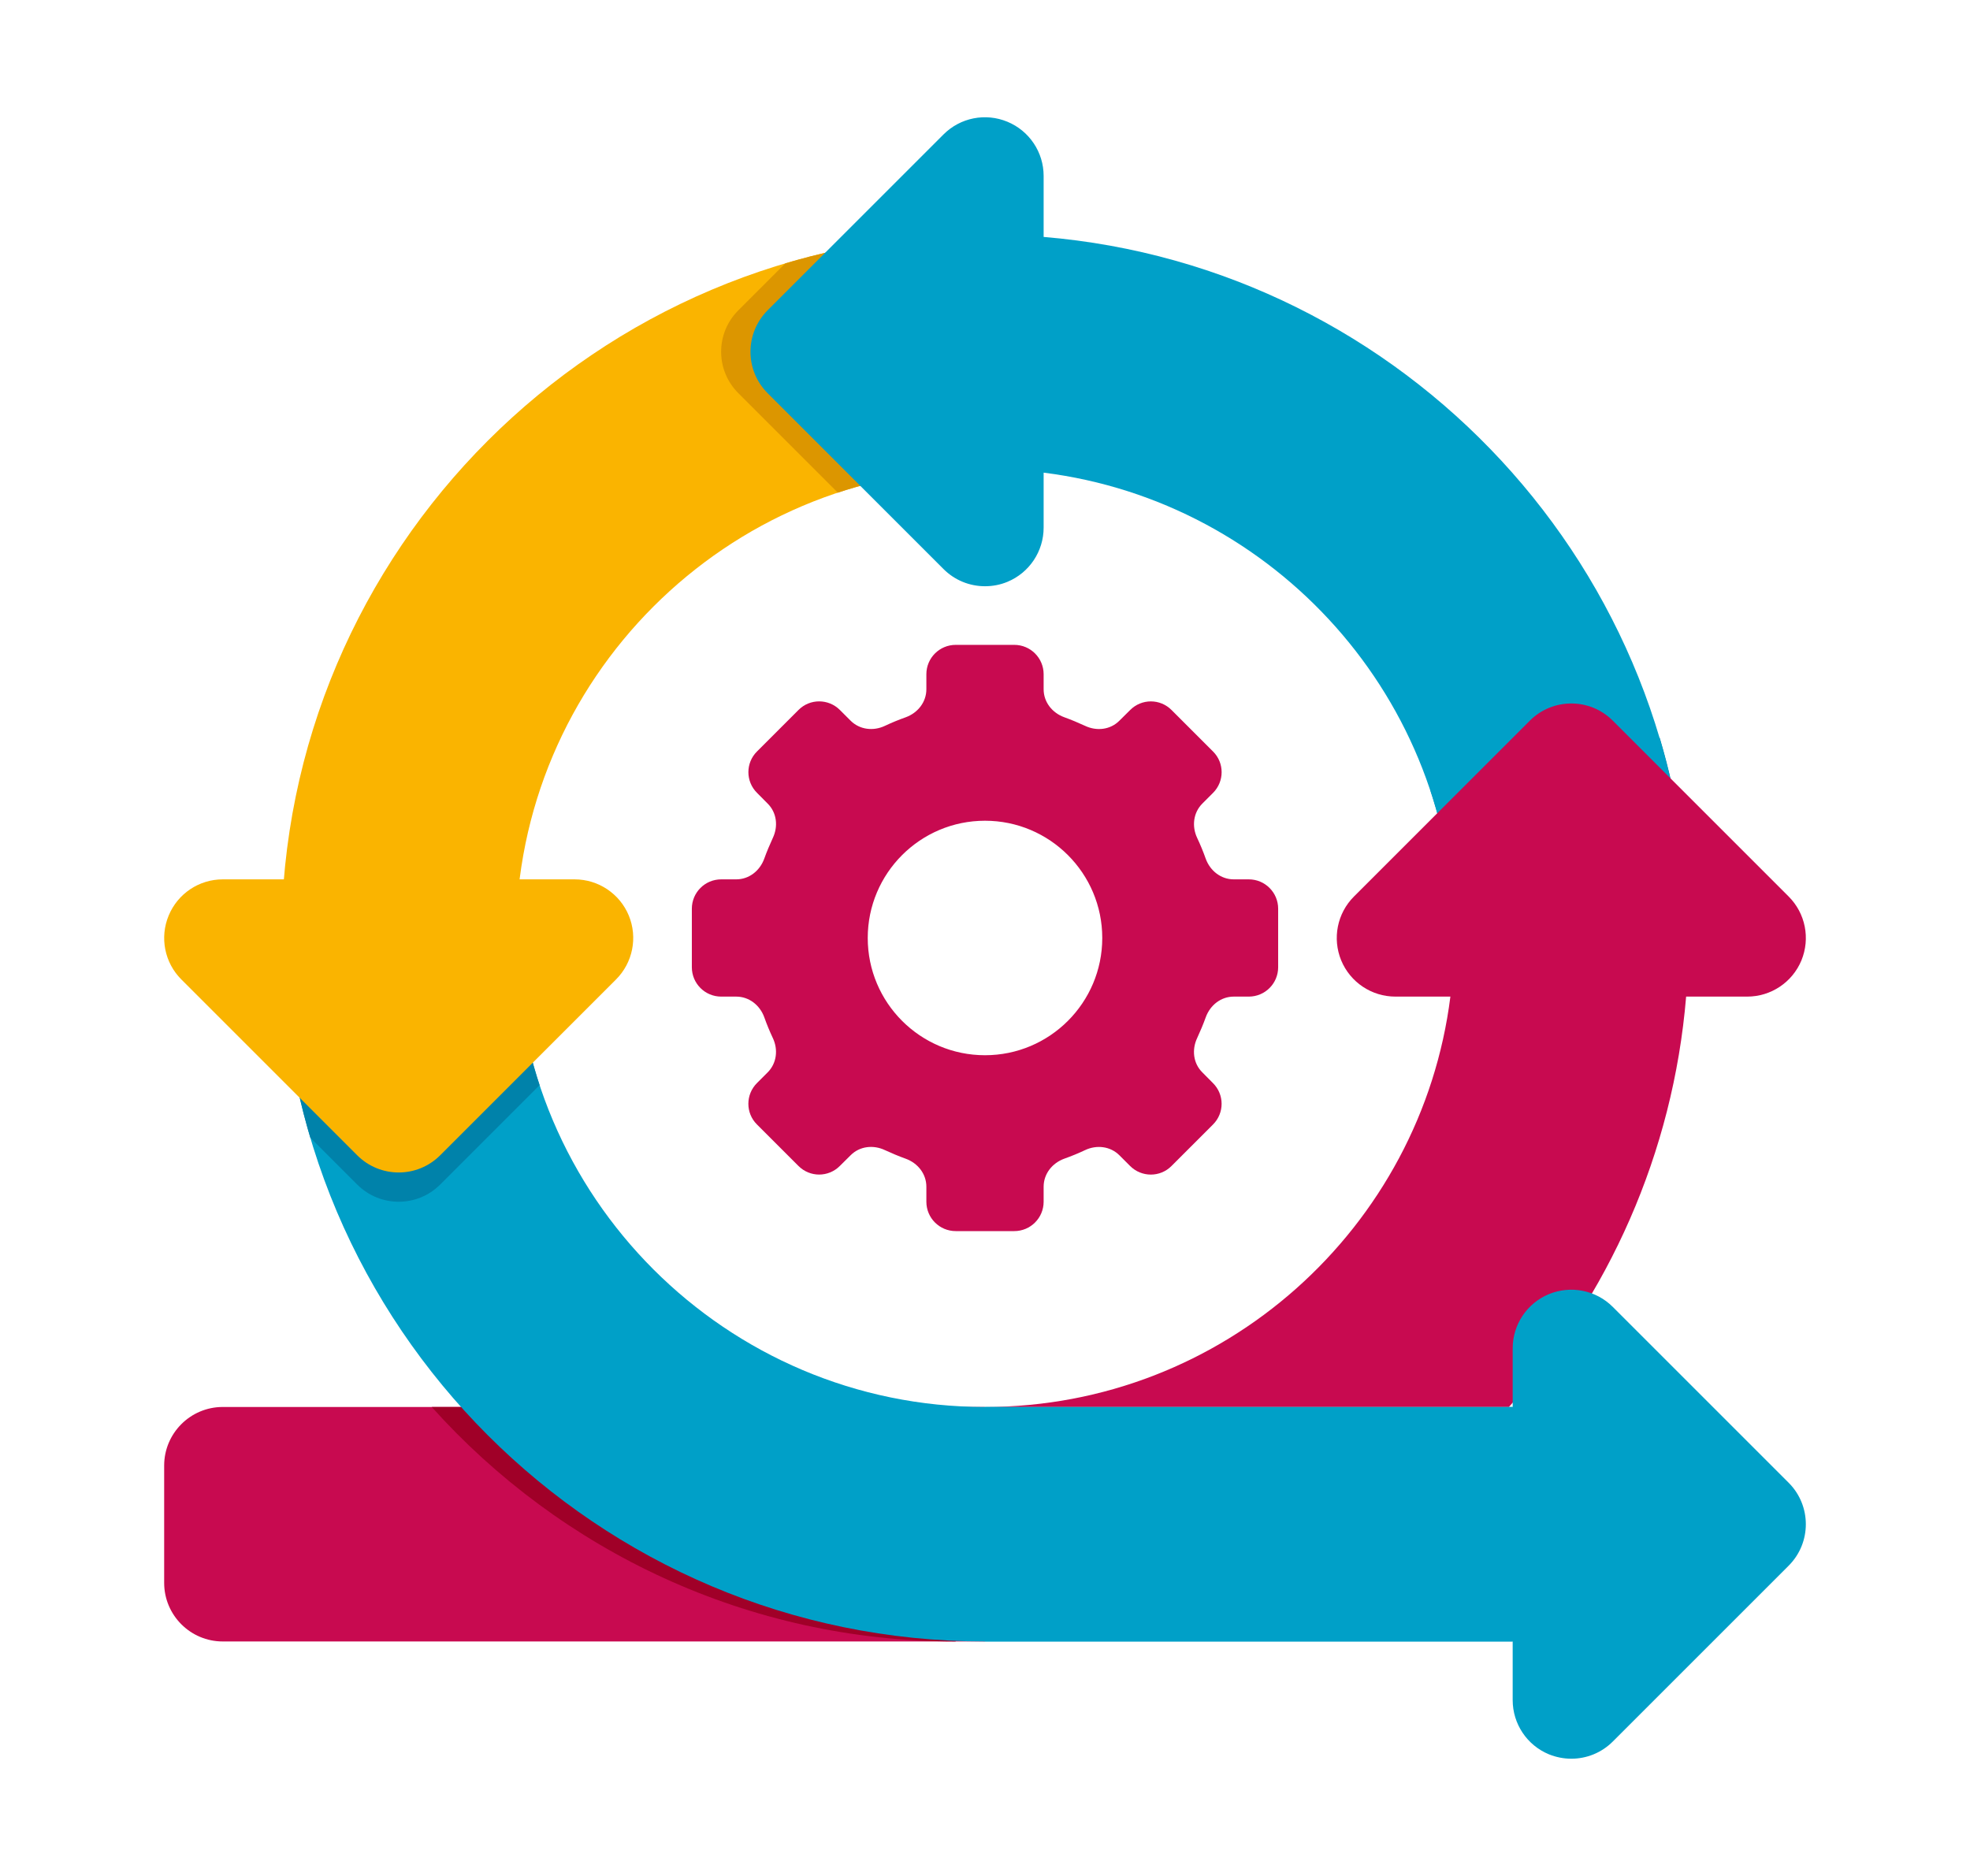
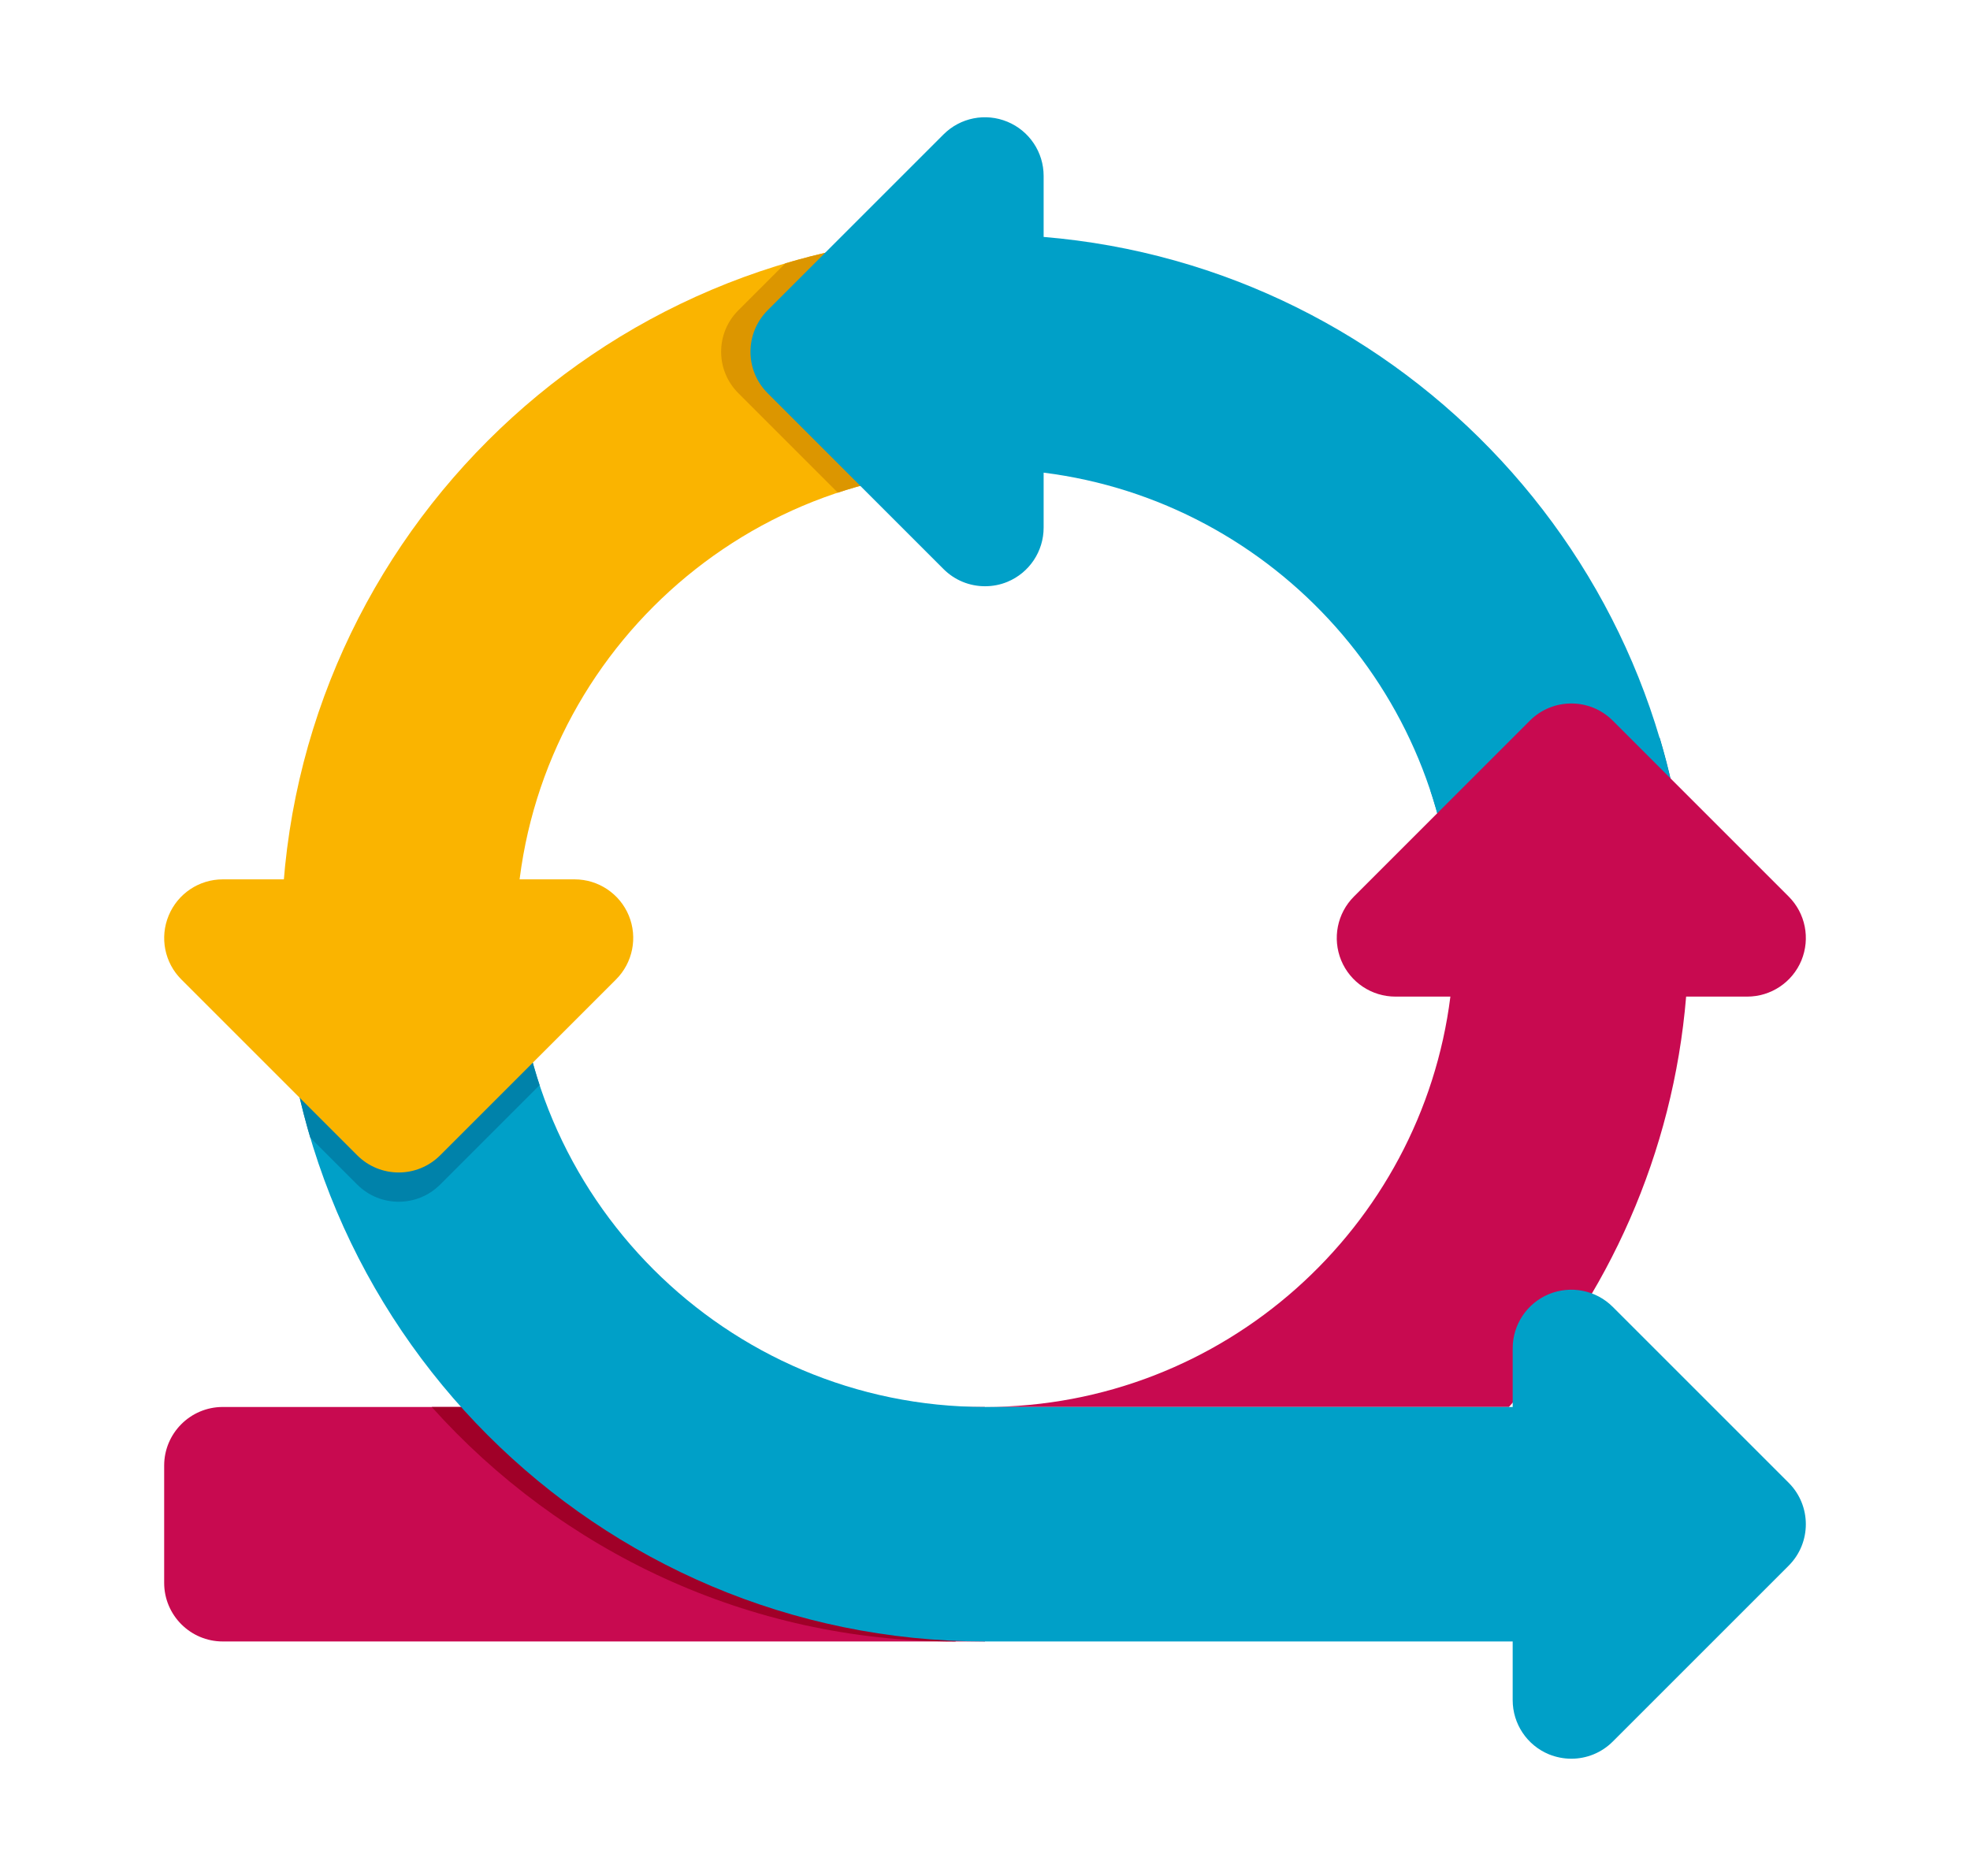
<svg xmlns="http://www.w3.org/2000/svg" width="21" height="20" viewBox="0 0 21 20" fill="none">
  <path d="M10.5 17.5H2.375C2.03 17.5 1.75 17.22 1.75 16.875V15.625C1.75 15.28 2.03 15 2.375 15H10.5V17.5Z" fill="#C80A50" />
  <path d="M4.602 15C5.976 16.533 7.971 17.5 10.187 17.5V15H4.602Z" fill="#A00028" />
  <path d="M5.5 10H3C3 5.864 6.365 2.5 10.5 2.5V5C7.743 5 5.5 7.243 5.5 10Z" fill="#FAB400" />
  <path d="M10.5 17.5C6.365 17.5 3 14.136 3 10H5.5C5.5 12.757 7.743 15 10.5 15V17.5Z" fill="#00A0C8" />
-   <path d="M10.5 15H16.125V17.5H10.5V15Z" fill="#00A0C8" />
+   <path d="M10.5 15H16.125H10.5V15Z" fill="#00A0C8" />
  <path d="M7.871 3.308C7.626 3.552 7.626 3.948 7.871 4.192L8.931 5.252C9.425 5.089 9.952 5 10.5 5V2.5C9.761 2.5 9.046 2.607 8.371 2.808L7.871 3.308Z" fill="#DC9600" />
  <path d="M3.808 12.629C4.052 12.873 4.448 12.873 4.692 12.629L5.752 11.569C5.589 11.075 5.5 10.548 5.5 10H3C3 10.739 3.107 11.454 3.308 12.129L3.808 12.629Z" fill="#0082AA" />
  <path d="M17.194 7.371C16.95 7.126 16.554 7.126 16.31 7.371L15.25 8.431C15.413 8.925 15.502 9.452 15.502 10H18.002C18.002 9.261 17.895 8.546 17.694 7.871L17.194 7.371Z" fill="#0082AA" />
  <path d="M11.125 2.526V1.875C11.125 1.623 10.973 1.395 10.739 1.298C10.505 1.201 10.237 1.254 10.058 1.433L8.183 3.308C7.939 3.553 7.939 3.948 8.183 4.192L10.058 6.067C10.178 6.187 10.337 6.25 10.5 6.25C10.581 6.25 10.662 6.235 10.739 6.203C10.973 6.106 11.125 5.878 11.125 5.625V5.039C13.588 5.348 15.5 7.455 15.5 10H18C18 6.075 14.969 2.845 11.125 2.526Z" fill="#00A0C8" />
  <path d="M6.703 9.761C6.606 9.527 6.378 9.375 6.125 9.375H2.375C2.122 9.375 1.895 9.527 1.798 9.761C1.701 9.994 1.754 10.263 1.933 10.442L3.808 12.317C3.93 12.439 4.09 12.5 4.25 12.5C4.41 12.5 4.57 12.439 4.692 12.317L6.567 10.442C6.746 10.263 6.799 9.994 6.703 9.761Z" fill="#FAB400" />
  <path d="M17.974 10.625H18.625C18.878 10.625 19.106 10.473 19.203 10.239C19.299 10.005 19.246 9.737 19.067 9.558L17.192 7.683C16.948 7.439 16.552 7.439 16.308 7.683L14.433 9.558C14.254 9.737 14.201 10.005 14.297 10.239C14.394 10.473 14.622 10.625 14.875 10.625H15.461C15.152 13.088 13.045 15 10.5 15H16.085C17.145 13.818 17.835 12.298 17.974 10.625Z" fill="#C80A50" />
-   <path d="M13.312 9.375H13.152C13.015 9.375 12.9 9.284 12.853 9.155C12.826 9.079 12.796 9.006 12.762 8.934C12.703 8.81 12.72 8.664 12.817 8.567L12.931 8.453C13.053 8.331 13.053 8.133 12.931 8.012L12.489 7.57C12.367 7.447 12.169 7.447 12.047 7.57L11.933 7.683C11.836 7.781 11.69 7.797 11.566 7.738C11.494 7.705 11.421 7.674 11.346 7.647C11.216 7.6 11.125 7.485 11.125 7.348V7.188C11.125 7.015 10.985 6.875 10.812 6.875H10.188C10.015 6.875 9.875 7.015 9.875 7.188V7.348C9.875 7.485 9.784 7.6 9.655 7.647C9.579 7.674 9.506 7.704 9.434 7.738C9.31 7.797 9.164 7.78 9.067 7.683L8.953 7.569C8.831 7.447 8.633 7.447 8.512 7.569L8.07 8.011C7.947 8.133 7.947 8.331 8.07 8.453L8.183 8.567C8.281 8.664 8.297 8.81 8.238 8.934C8.205 9.006 8.174 9.079 8.147 9.154C8.1 9.284 7.985 9.375 7.848 9.375H7.688C7.515 9.375 7.375 9.515 7.375 9.688V10.312C7.375 10.485 7.515 10.625 7.688 10.625H7.848C7.985 10.625 8.1 10.716 8.147 10.845C8.174 10.921 8.204 10.994 8.238 11.066C8.297 11.19 8.28 11.336 8.183 11.433L8.069 11.547C7.947 11.669 7.947 11.867 8.069 11.988L8.511 12.43C8.633 12.553 8.831 12.553 8.953 12.43L9.067 12.317C9.164 12.219 9.31 12.203 9.434 12.262C9.506 12.295 9.579 12.326 9.654 12.353C9.784 12.4 9.875 12.515 9.875 12.652V12.812C9.875 12.985 10.015 13.125 10.188 13.125H10.812C10.985 13.125 11.125 12.985 11.125 12.812V12.652C11.125 12.515 11.216 12.4 11.345 12.353C11.421 12.326 11.494 12.296 11.566 12.262C11.69 12.203 11.836 12.22 11.933 12.317L12.047 12.431C12.169 12.553 12.367 12.553 12.488 12.431L12.93 11.989C13.053 11.867 13.053 11.669 12.93 11.547L12.817 11.433C12.719 11.336 12.703 11.19 12.762 11.066C12.795 10.994 12.826 10.921 12.853 10.846C12.9 10.716 13.015 10.625 13.152 10.625H13.312C13.485 10.625 13.625 10.485 13.625 10.312V9.688C13.625 9.515 13.485 9.375 13.312 9.375ZM10.5 11.25C9.81 11.25 9.25 10.69 9.25 10C9.25 9.31 9.81 8.75 10.5 8.75C11.19 8.75 11.75 9.31 11.75 10C11.75 10.69 11.19 11.25 10.5 11.25Z" fill="#C80A50" />
  <path d="M19.067 15.808L17.192 13.933C17.013 13.754 16.745 13.701 16.511 13.797C16.277 13.894 16.125 14.122 16.125 14.375V15H10.5V17.5H16.125V18.125C16.125 18.378 16.277 18.606 16.511 18.703C16.588 18.734 16.669 18.75 16.75 18.75C16.913 18.75 17.072 18.687 17.192 18.567L19.067 16.692C19.311 16.448 19.311 16.052 19.067 15.808Z" fill="#00A0C8" />
</svg>